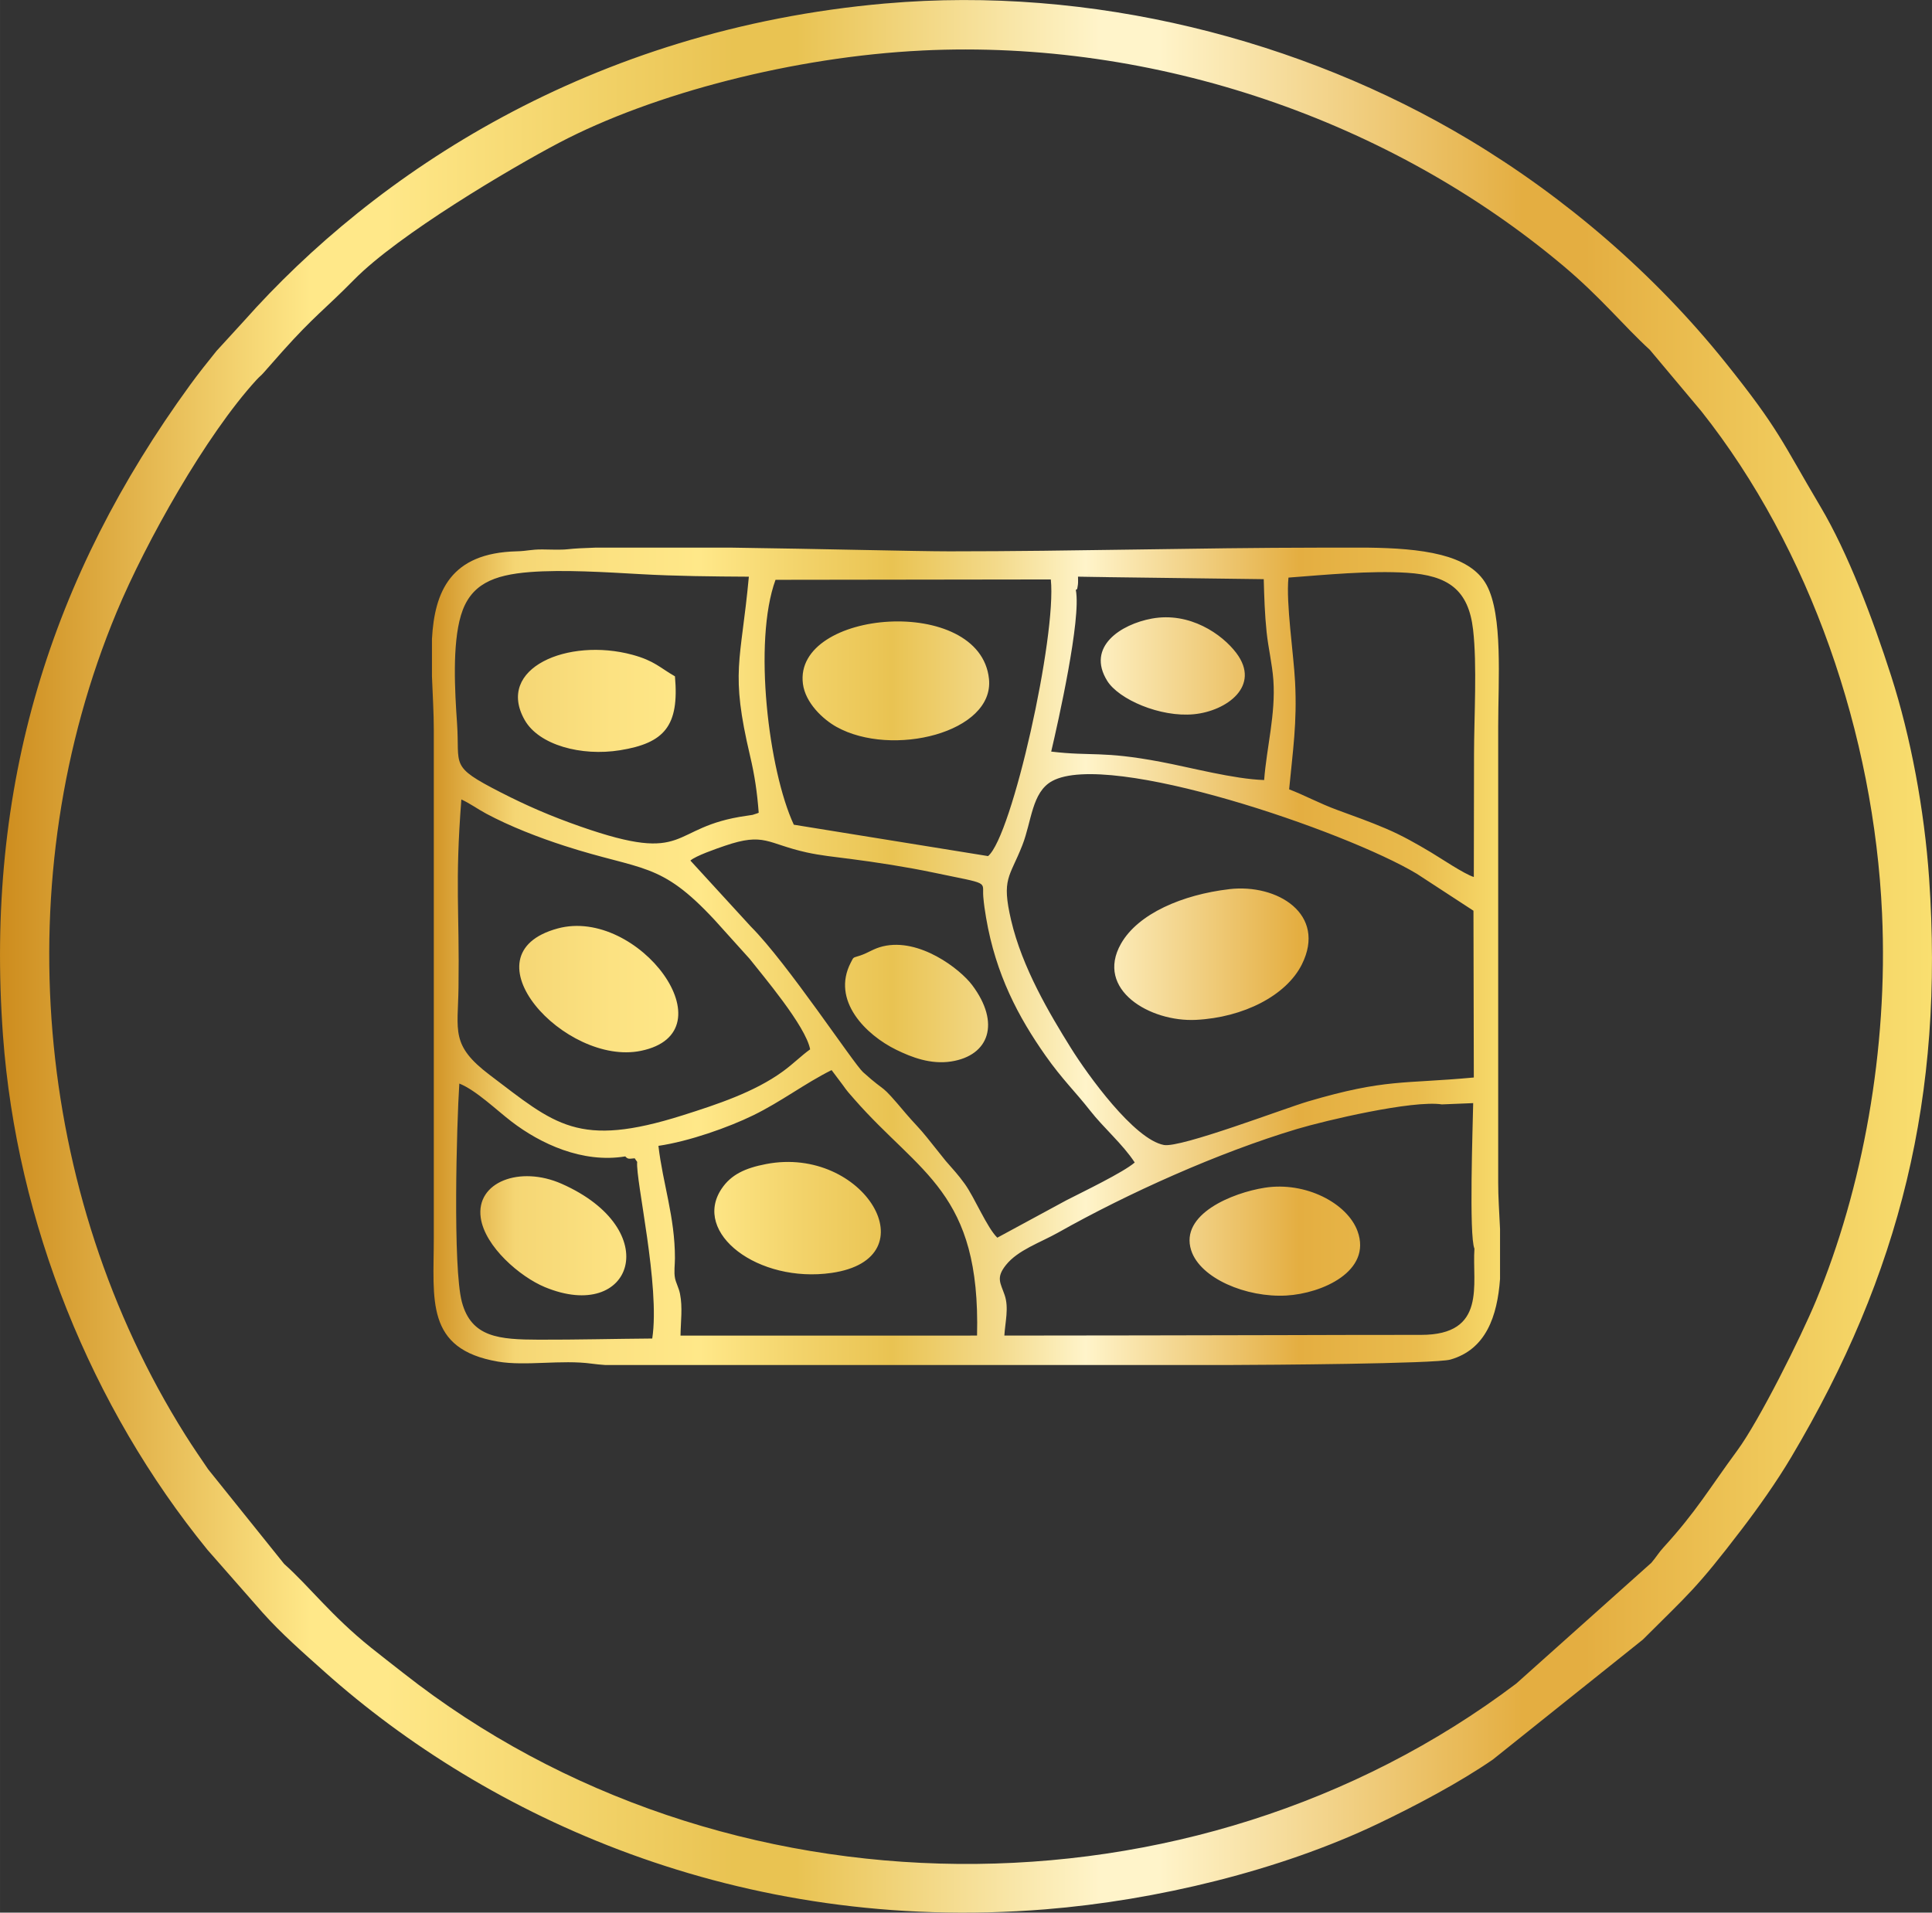
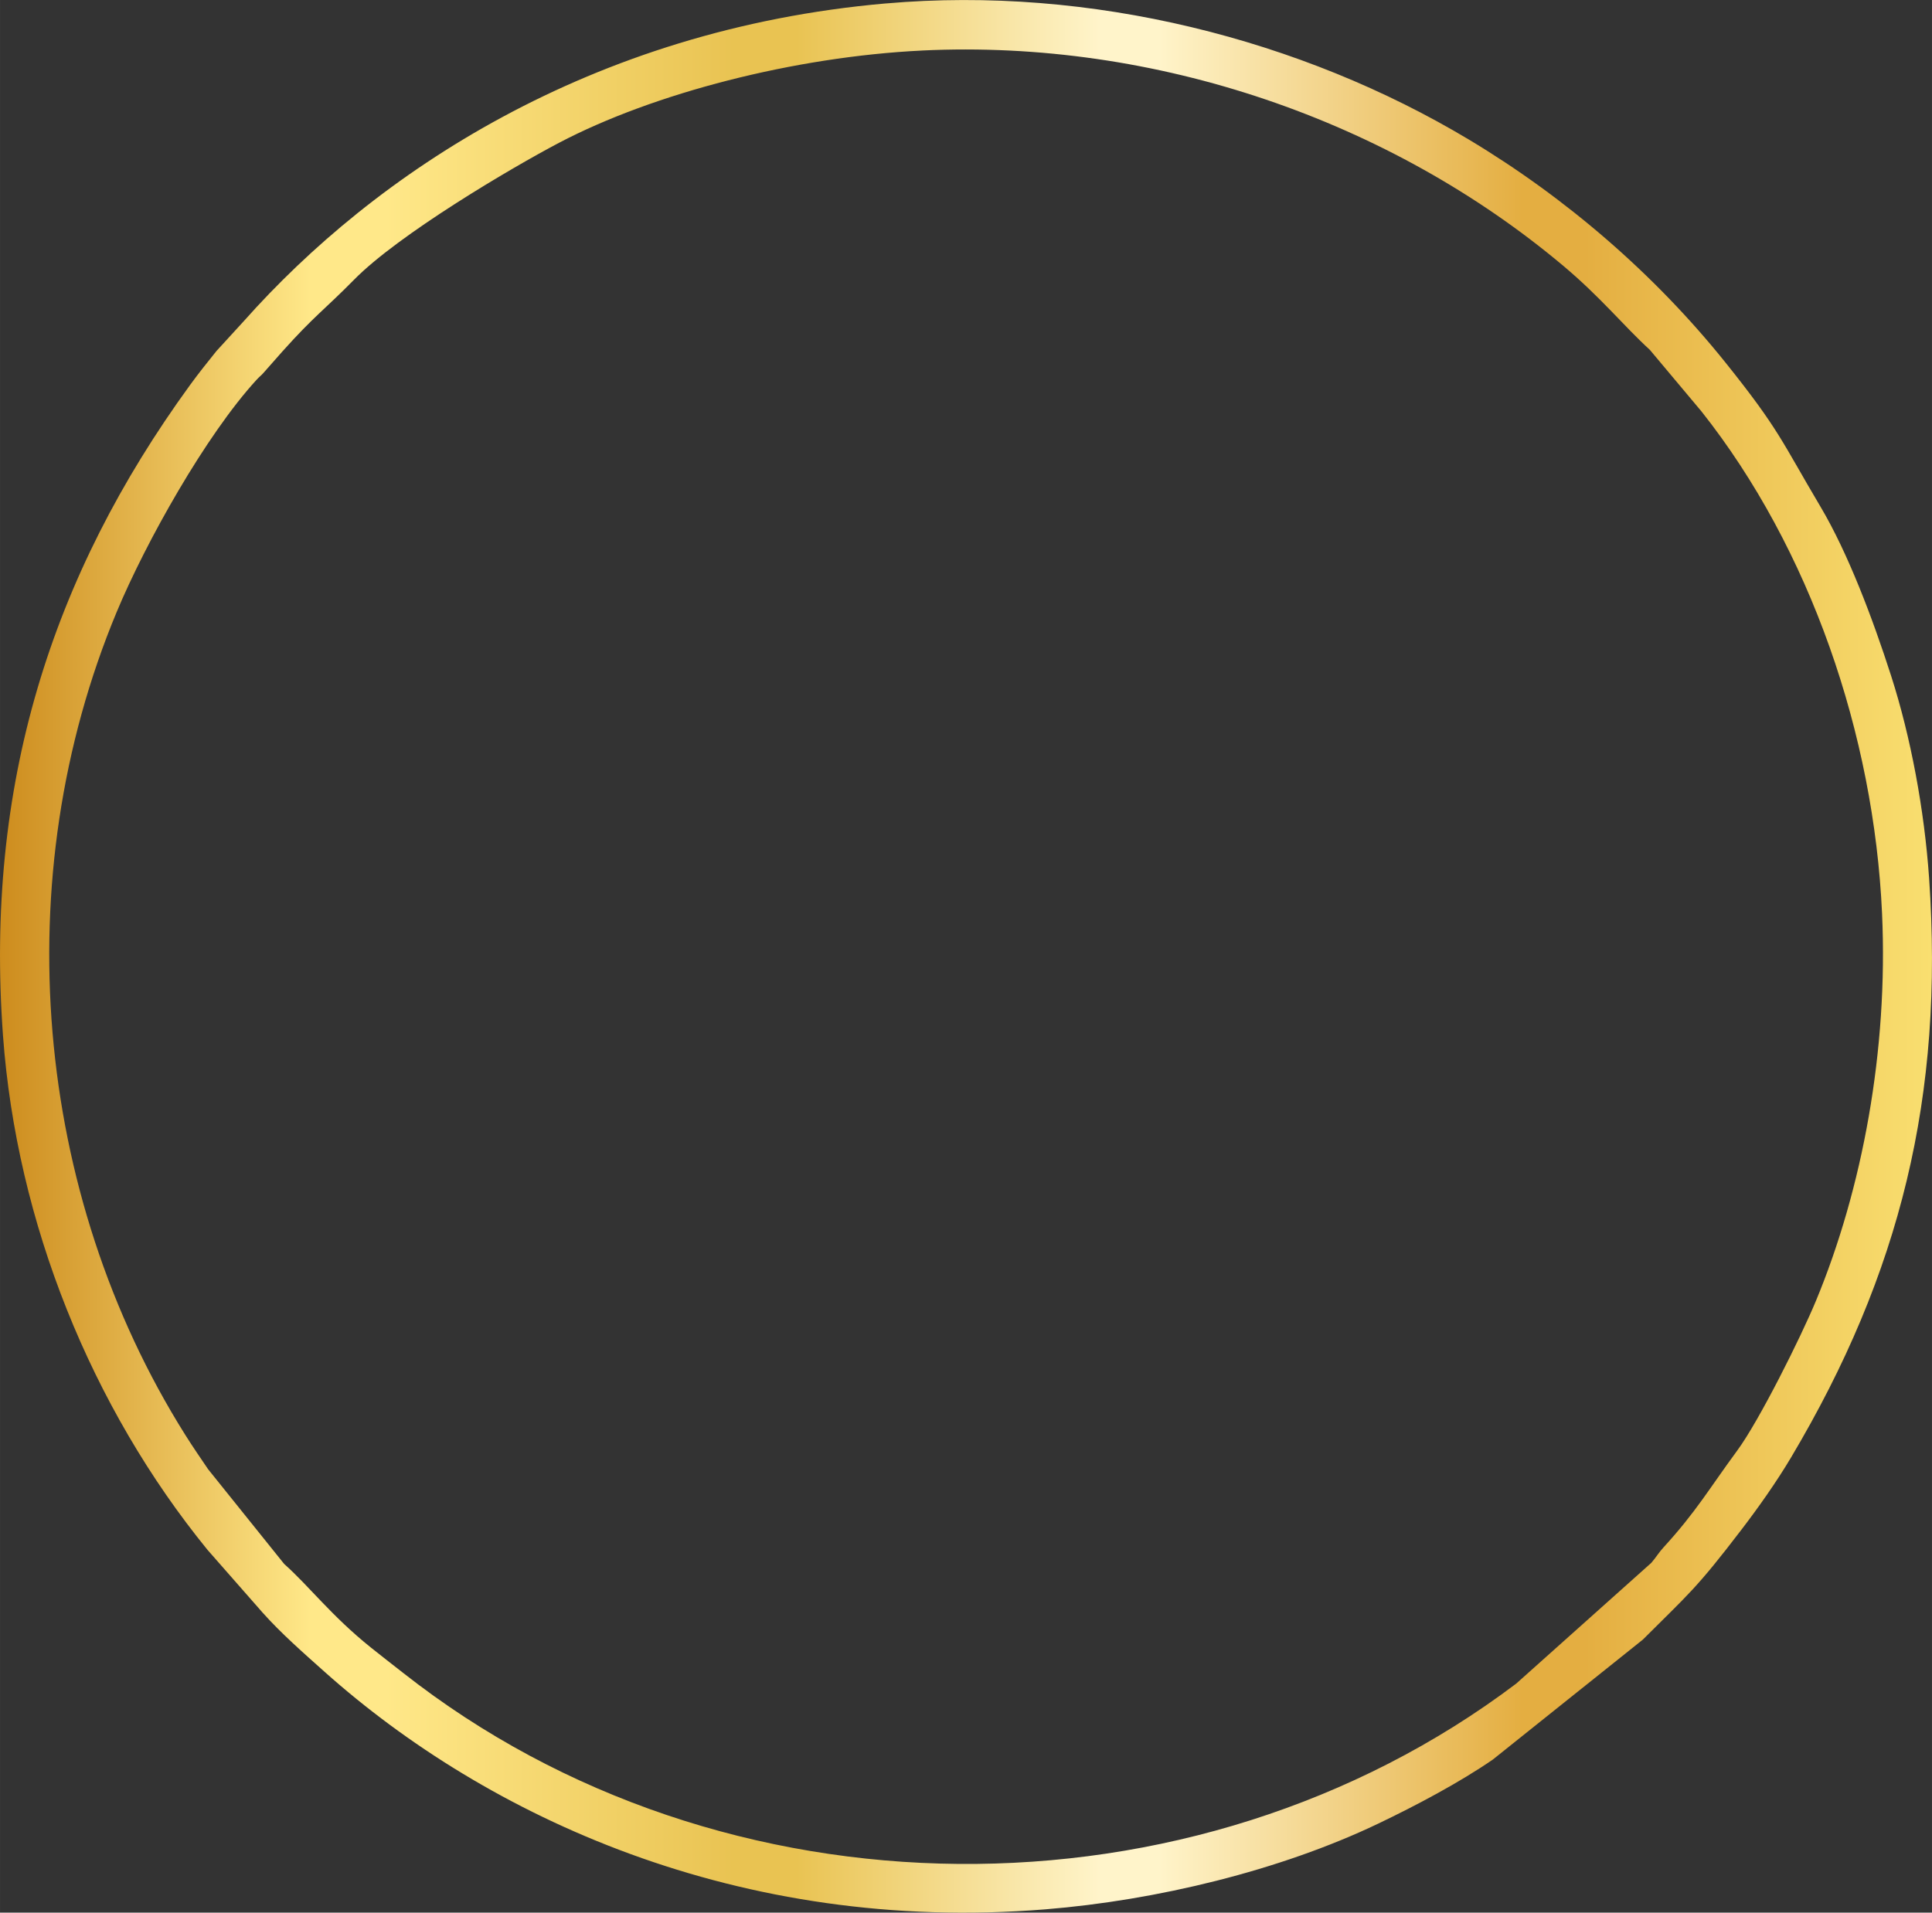
<svg xmlns="http://www.w3.org/2000/svg" viewBox="0 0 1036.89 1026.75" style="shape-rendering:geometricPrecision; text-rendering:geometricPrecision; image-rendering:optimizeQuality; fill-rule:evenodd; clip-rule:evenodd" version="1.1" height="29.326mm" width="29.616mm" xml:space="preserve">
  <rect x="0" y="0" width="1036.89" height="1026.75" fill="#333333" stroke="none" />
  <defs>
    <style type="text/css">
   
    .fil1 {fill:url(#id0)}
    .fil0 {fill:url(#id1);fill-rule:nonzero}
   
  </style>
    <linearGradient y2="513.37" x2="805.05" y1="513.37" x1="231.83" gradientUnits="userSpaceOnUse" id="id0">
      <stop style="stop-opacity:1; stop-color:#D19325" offset="0" />
      <stop style="stop-opacity:1; stop-color:#F5D674" offset="0.078" />
      <stop style="stop-opacity:1; stop-color:#FCE282" offset="0.169" />
      <stop style="stop-opacity:1; stop-color:#FFE889" offset="0.251" />
      <stop style="stop-opacity:1; stop-color:#F2D269" offset="0.349" />
      <stop style="stop-opacity:1; stop-color:#E9C352" offset="0.431" />
      <stop style="stop-opacity:1; stop-color:#F3DA8B" offset="0.529" />
      <stop style="stop-opacity:1; stop-color:#FFF4CA" offset="0.612" />
      <stop style="stop-opacity:1; stop-color:#E4AE41" offset="0.812" />
      <stop style="stop-opacity:1; stop-color:#E9BB4D" offset="0.922" />
      <stop style="stop-opacity:1; stop-color:#F7DA6B" offset="1" />
    </linearGradient>
    <linearGradient y2="513.37" x2="1036.88" y1="513.37" x1="0" gradientUnits="userSpaceOnUse" id="id1">
      <stop style="stop-opacity:1; stop-color:#CD8C1D" offset="0" />
      <stop style="stop-opacity:1; stop-color:#FFE889" offset="0.161" />
      <stop style="stop-opacity:1; stop-color:#FFE889" offset="0.18" />
      <stop style="stop-opacity:1; stop-color:#FFE889" offset="0.2" />
      <stop style="stop-opacity:1; stop-color:#E9C352" offset="0.38" />
      <stop style="stop-opacity:1; stop-color:#E9C352" offset="0.412" />
      <stop style="stop-opacity:1; stop-color:#FFF4CA" offset="0.569" />
      <stop style="stop-opacity:1; stop-color:#FFF4CA" offset="0.6" />
      <stop style="stop-opacity:1; stop-color:#E4AE41" offset="0.788" />
      <stop style="stop-opacity:1; stop-color:#E4AE41" offset="0.82" />
      <stop style="stop-opacity:1; stop-color:#F9DF70" offset="1" />
    </linearGradient>
  </defs>
  <g id="Layer_x0020_1">
    <path d="M494.83 27.12c125.45,-6.07 251.26,37.49 344.2,115.6 20.2,16.98 32.18,32.02 46.44,45.09l27.66 32.99c58.51,73.85 92.61,173.73 96.96,269.53 3.34,73.56 -10.56,147.88 -35.43,207.88 -8.16,19.69 -30.5,64.45 -42.24,80.41 -15.07,20.48 -22.09,32.9 -39.57,52 -2.75,3.01 -4,5.35 -6.59,8.34l-72.54 64.86c-173.38,130.93 -426.05,129.04 -597.2,-5.64 -6.39,-5.03 -11.24,-8.72 -17.42,-13.69 -21.4,-17.18 -32.91,-32.71 -46.61,-44.94l-40.8 -50.82c-3.78,-5.59 -8.09,-11.79 -12.38,-18.63 -81.29,-129.45 -96.15,-298.88 -36.7,-441.56 15.64,-37.54 47.93,-95.01 75,-124.58 1.99,-2.17 2.19,-1.99 3.67,-3.66l10.35 -11.72c17.14,-19.13 22.44,-22.23 38.42,-38.46 23.78,-24.16 83.63,-59.6 109.89,-73.42 50.77,-26.71 126.72,-46.27 194.89,-49.57zm-19.4 -25.28c-159,13.93 -274.47,91.64 -344.51,170.47l-14.76 16.13c-4.6,5.7 -9.83,12.27 -14.25,18.36 -74.62,102.68 -110.09,215.04 -100.32,349.06 7.34,100.6 47.46,199.67 109.76,276.13l29.65 33.78c9.83,11.01 21.73,21.47 33.33,31.82 86.88,77.51 221.97,140.69 386.7,127.39 59.52,-4.8 125.88,-20.79 178.63,-46 20.05,-9.59 43.56,-22.01 61.56,-34.42l80.49 -64.38c24.4,-24.41 28.38,-26.86 53.12,-59.28 8.91,-11.67 18.59,-25.32 26.47,-38.58 58.63,-98.66 82.13,-194.11 74.04,-310.92 -2.54,-36.68 -9.84,-75.76 -20.35,-108.49 -9.99,-31.1 -23.27,-66.16 -37.85,-90.75 -21,-35.41 -22.15,-41.44 -51.11,-77.57 -37.99,-47.38 -85.54,-88.39 -137.63,-119.63 -89.99,-53.97 -203.1,-82.73 -312.95,-73.11z" class="fil0" />
-     <path d="M773.97 592.87c2.71,-2.39 12.87,-1.57 17.29,-1.25l0.06 78.68c-1.31,18.96 6.9,46.37 -28.75,46.3 -24.71,-0.05 -49.43,0.09 -74.14,0.13 -49.8,0.09 -99.6,0.23 -149.4,0.24 0.43,-7.24 2.52,-14.91 0.15,-21.77 -2.24,-6.52 -4.77,-9.26 0.7,-16.1 6.46,-8.08 18.42,-12.02 28.03,-17.43 37.47,-21.12 86.02,-42.96 128.22,-55.6 14.89,-4.46 61.97,-15.63 77.83,-13.19zm-454.6 -298.88l73.54 0c47.48,0.65 98.89,1.98 116.64,1.98 67.1,0 132.55,-1.92 198.47,-1.98l3.14 0 0.93 0 22.33 0c13.62,0.18 27.44,0.97 39.03,3.93 10.42,2.66 19.7,7.44 24.4,16.12 8.81,16.29 6.22,50.9 6.22,75.81l-0 245.08c-0.03,7.16 0.57,15.76 0.99,24.83l0 26.83c-1.47,19.98 -7.52,37.79 -26.63,43.26 -7.98,2.28 -99.91,2.87 -117.22,2.91l-0.78 0 -0.66 0 -290.56 0 -0.79 0 -43.72 0c-2.48,-0.17 -4.88,-0.41 -7.16,-0.72 -16.27,-2.23 -35.49,1.44 -50.29,-1.1 -39.21,-6.72 -34.44,-33.27 -34.44,-66.37l0 -244.09c0,-9.55 -0,-19.11 0,-28.66 0.01,-9.21 -0.63,-19.03 -0.99,-28.72l0 -20.11c1.4,-25.44 9.99,-46.16 45.46,-47.03 5.79,-0.14 7.55,-1.04 13.81,-1.01 4.18,0.02 9.69,0.33 13.72,-0.12 3.39,-0.38 8.37,-0.65 14.54,-0.84zm16.18 326.8l5.07 1.03c1.57,0.65 1.54,-1.75 1.35,1.92 -0.95,9.57 12.42,66.77 8.08,94.81 -20.27,0.15 -40.67,0.68 -60.9,0.62 -21.13,-0.06 -36.19,-1.14 -41.27,-20.25 -4.91,-18.45 -2.81,-95.24 -1.37,-117.24 8.88,3.51 20.09,14.34 28.02,20.41 15.51,11.89 38.06,22.48 61.02,18.7zm17.82 -5.67c16.44,-2.41 37.53,-9.88 50.83,-16.37 15.23,-7.44 27.5,-16.99 42.1,-24.3l6.01 8c2.39,3.43 3.41,4.46 6.2,7.65 35.18,40.23 67.79,49.72 65.86,126.87l-159.15 0.01c0.09,-7.5 1.21,-15.05 -0.28,-22.48 -0.62,-3.11 -2.18,-5.86 -2.66,-8.3 -0.67,-3.4 -0.05,-7.19 -0.05,-10.74 0.03,-22.11 -6.48,-39.9 -8.86,-60.33zm81.43 -51.81c-4.8,3.43 -8.95,7.71 -14.65,11.86 -15.28,11.12 -35.32,17.71 -53.61,23.51 -56.39,17.87 -68.61,4.95 -103.64,-21.55 -21.17,-16.01 -17.15,-23.54 -16.83,-46.96 0.58,-41.64 -2,-55.3 1.53,-101 4.65,2.12 8.57,5.06 13.34,7.62 12.8,6.85 27.97,12.73 42.03,17.28 42.07,13.62 51.18,8.14 80.66,39.91l18.72 20.78c6.73,8.6 30.08,35.98 32.44,48.55zm356.19 15.12c-38.21,3.56 -47.22,0.56 -88.92,12.83 -12.74,3.75 -68.42,25.07 -77.39,23.4 -16.02,-2.97 -41.05,-37.82 -49.86,-51.95 -11.7,-18.77 -26.23,-43.35 -32.15,-68.66 -5.28,-22.59 -0.83,-22.84 6.03,-40.36 5.03,-12.87 5.05,-28.41 15.97,-34.39 30.44,-16.68 157.6,26.85 195.72,49.76l30.41 19.84 0.19 89.52zm-335.72 -117.49c15.44,2 31.14,4.44 45.8,7.5 30.82,6.43 25.96,4.33 26.65,12.94 0.31,3.88 0.88,7.63 1.51,11.32 5.21,30.55 17.43,53.41 31.84,73.91 9.01,12.82 16.14,19.54 23.9,29.48 7.36,9.43 17.59,18.1 24.03,27.97 -6.14,5.31 -27.76,15.71 -36.7,20.29l-37.05 20.07c-5.53,-5.35 -12.15,-21.48 -17.44,-28.84 -3.76,-5.24 -6.18,-7.64 -10.28,-12.41l-10.14 -12.68c-3.53,-4.47 -7.5,-8.32 -11.07,-12.55 -15.28,-18.15 -9.25,-9.87 -23.14,-22.39 -5.02,-4.52 -40.68,-58.62 -60.18,-78.12l-32.47 -35.45c2.68,-2.5 14.08,-6.43 18.43,-7.92 21.47,-7.36 22.67,-1.18 43.92,3.53 7.28,1.61 14.96,2.41 22.4,3.37zm122.14 -144.2c-0.24,-1.87 -0.77,-5.29 1.15,-7.16 2.87,-1.13 11.71,-0.92 15.03,0.24l84.65 1.09c0.26,9.72 0.55,18.88 1.55,28.49 0.9,8.58 3.02,17.18 3.62,25.72 1.28,18.23 -3.62,36.11 -4.95,53.62 -16.33,-0.51 -39.45,-6.74 -55.57,-9.78 -31.77,-5.98 -36.69,-2.86 -58.72,-5.49 3.73,-15.91 16.21,-71.3 13.22,-86.73zm-151.38 125.98c-13.5,-29.01 -21.99,-98.15 -9.82,-131.46l147.75 -0.2c3.21,30.11 -20.74,137.74 -33.67,148.51l-104.27 -16.85zm265.48 -132.65c19.77,-1.5 43.99,-3.84 63.61,-2.59 22.09,1.41 33,9.11 35.47,30.48 2.2,18.99 0.55,46.81 0.51,66.71 -0.04,22.04 -0.07,44.08 -0.11,66.13 -5.17,-1.6 -17.9,-10.2 -23.02,-13.25 -7.59,-4.52 -15.2,-8.9 -23.92,-12.64 -8.87,-3.81 -17.52,-6.86 -26.43,-10.13 -9.41,-3.45 -17.73,-8.01 -25.75,-11.04 1.97,-20.79 4.32,-35.72 3.19,-57.64 -0.78,-15.2 -4.96,-42.35 -3.55,-56.02zm-284.3 126.22c-0.26,0.14 -0.61,0.27 -0.82,0.34l-2.49 0.81c-0.39,0.09 -2.84,0.44 -3.4,0.52 -42.26,5.98 -29.54,26.55 -89.08,5.7 -16.03,-5.62 -28.69,-11.12 -42.86,-18.38 -27.61,-14.13 -21.69,-13.97 -23.27,-36.93 -1.2,-17.43 -2.62,-42.25 2.09,-58.04 4.98,-16.68 17.37,-21.67 37.02,-23.21 17.81,-1.39 40.98,0.08 59.08,1.1 19.15,1.09 39.16,1.27 58.42,1.38 -4.31,46.46 -10.09,50.57 0.68,96.32 2.42,10.27 3.77,19.33 4.61,30.4zm252.5 41.04c-25,2.93 -48.88,13.08 -58.08,29.27 -14.04,24.73 15.66,42.14 40.26,40.89 25.51,-1.29 48.48,-13.07 56.81,-29.77 13.43,-26.92 -13.06,-43.43 -38.99,-40.4zm-228.79 -110.22c1.33,10.21 10.7,19.01 17.98,23.08 29.81,16.64 84.77,3.05 81.88,-25.67 -4.58,-45.5 -105.07,-37.51 -99.86,2.59zm-131.55 131.29c-51.33,13.87 4.04,74.03 44.57,65.72 48.87,-10.03 -1.46,-77.36 -44.57,-65.72zm111.79 126.49c-11.25,2.16 -18.79,5.65 -23.9,13.28 -15.91,23.8 19.68,50.84 59.06,45.16 53.59,-7.72 17.39,-68.56 -35.16,-58.44zm267.62 12.71c-17.29,2.71 -45.68,14.17 -39.49,33.58 4.82,15.1 29.69,25.52 51.15,24.29 19.17,-1.11 45.93,-13.05 38.16,-34.5 -5.43,-14.99 -27.81,-26.82 -49.82,-23.37zm-316.54 -274.53c-8.04,-4.58 -10.99,-8.36 -22.86,-11.58 -34.53,-9.35 -73.61,7.17 -57.78,35.05 7.65,13.47 30.45,19.55 51.16,16.21 23.86,-3.85 31.85,-13.04 29.48,-39.69zm-104.24 290.63c2.2,15.54 21.15,31.75 34.42,37.25 47.11,19.54 64.73,-30.79 9.02,-55.46 -22.36,-9.9 -46.16,-1.02 -43.44,18.21zm215.87 -145.69c-5.16,1.24 -7.61,3.39 -12.17,4.93 -4.17,1.41 -3.37,0.48 -5.1,3.82 -10.54,20.37 8.13,38.85 24.5,46.83 8.05,3.92 18.32,7.97 29.43,6.23 20.35,-3.19 26.54,-20.59 11.22,-41 -6.52,-8.69 -28.34,-25.49 -47.88,-20.81zm144.31 -175.94c-16.6,3.04 -35.28,15.08 -23.96,33.4 6.17,9.97 28.44,19.7 46.54,17.95 17.48,-1.69 36.16,-15.12 22.76,-32.88 -7.61,-10.08 -24.95,-22.21 -45.34,-18.47zm173.14 338.22l-0.06 -78.68c-4.41,-0.32 -14.58,-1.14 -17.29,1.25l16.68 -0.68c-0.22,12.29 -2.3,71.35 0.67,78.11zm-213.91 -353.56c0.53,-0.85 0.62,0.76 1.1,-2.93 0.16,-1.27 0.05,-2.95 0.05,-4.23l15.03 0.24c-3.32,-1.16 -12.16,-1.37 -15.03,-0.24 -1.92,1.87 -1.39,5.28 -1.15,7.16zm-236.79 305.08l1.35 1.92c0.19,-3.67 0.22,-1.27 -1.35,-1.92l-5.07 -1.03c1.59,1.74 2.28,1.21 5.07,1.03z" class="fil1" />
  </g>
</svg>